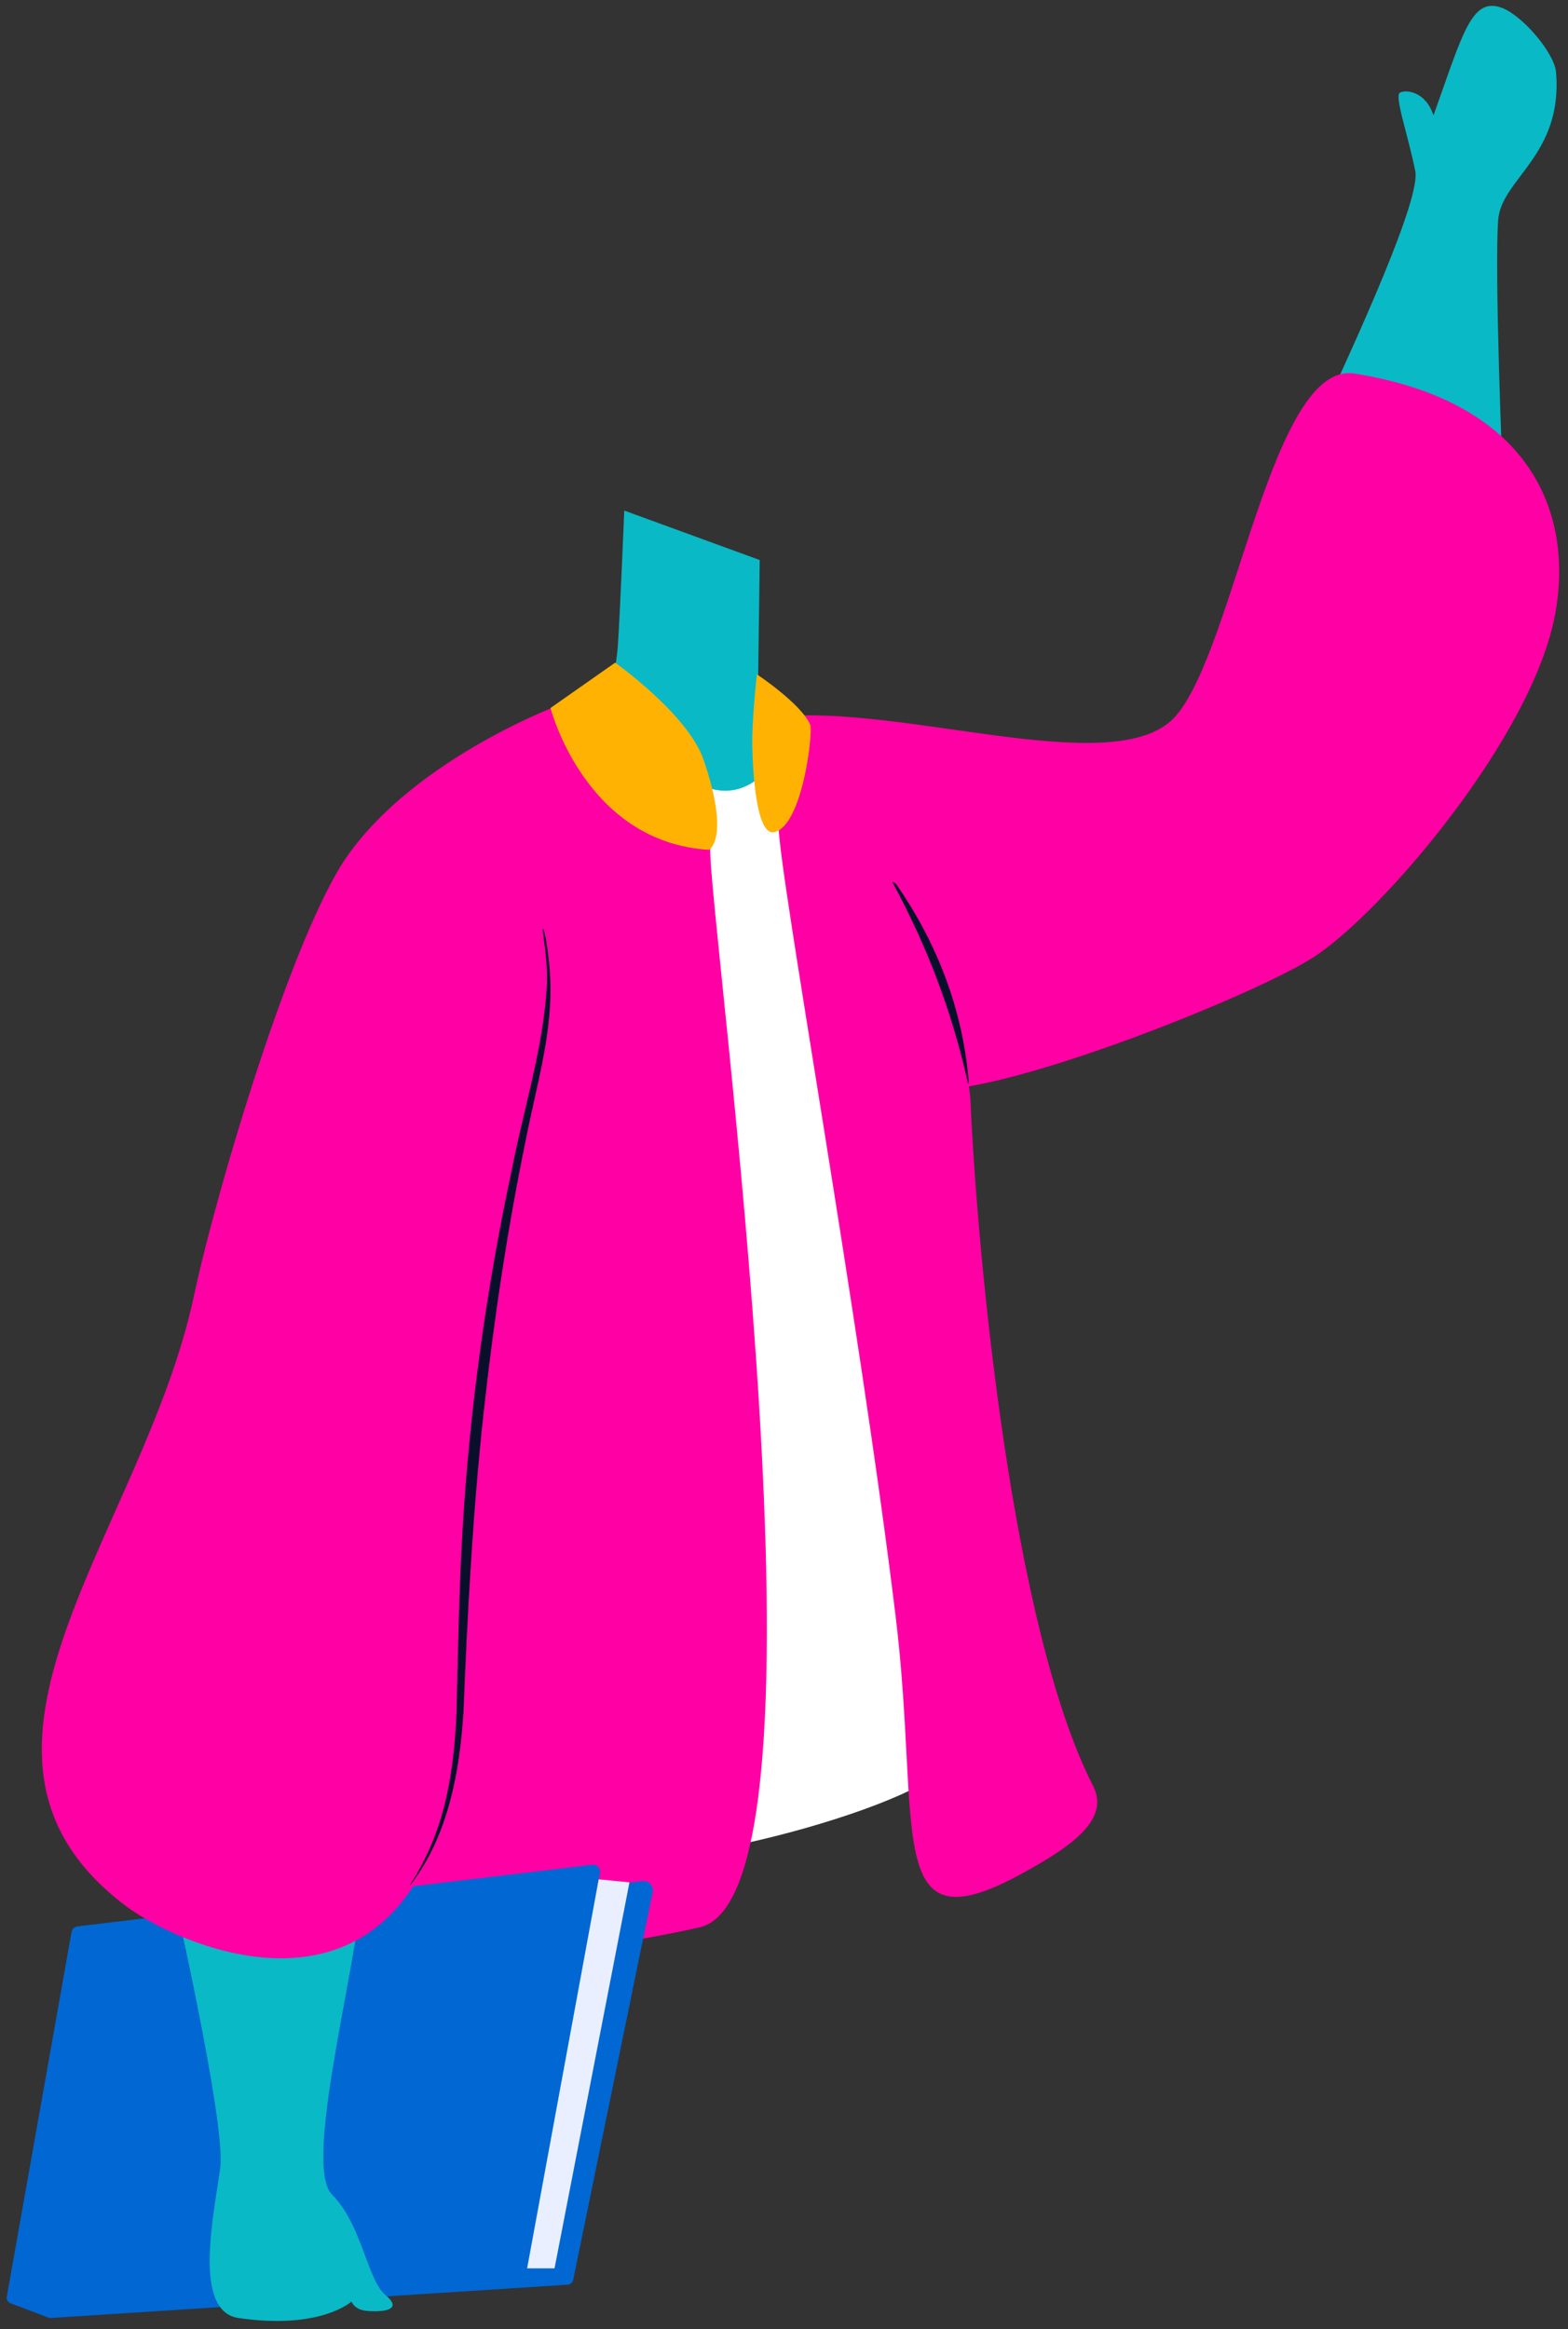
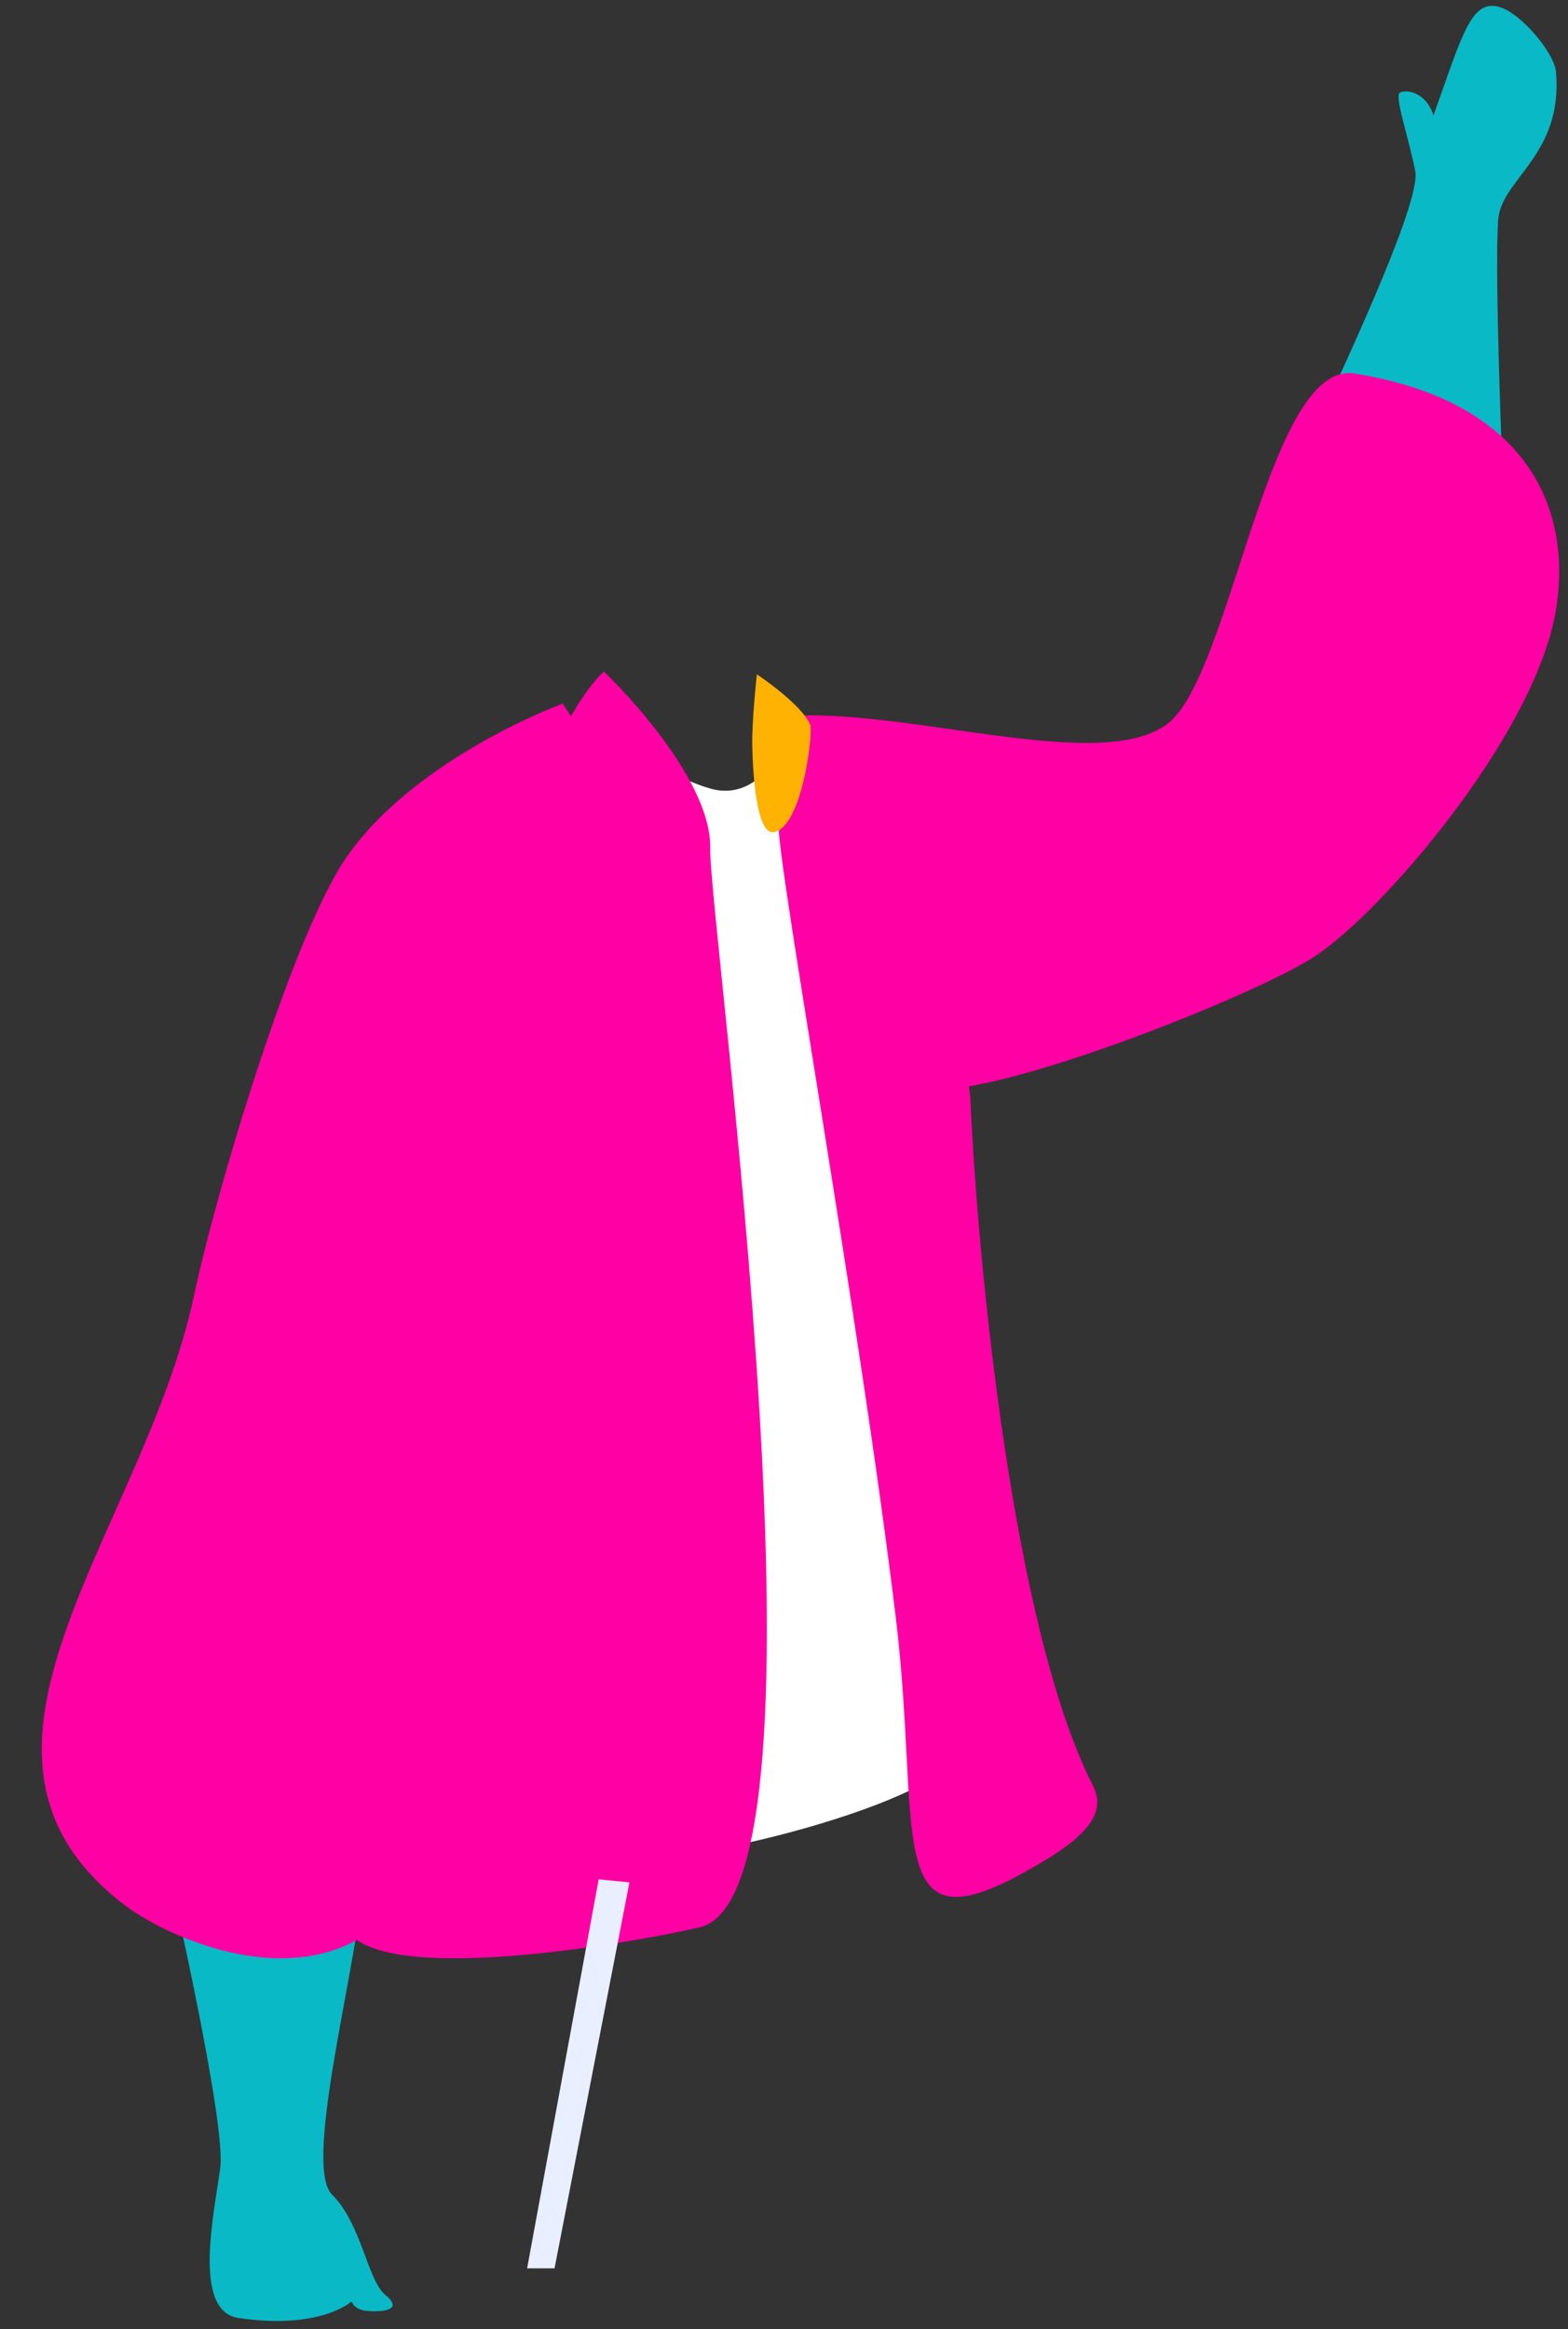
<svg xmlns="http://www.w3.org/2000/svg" xmlns:ns1="http://design.blush" viewBox="231.707 239.43 536.31 796.365" overflow="visible" width="536.31px" height="796.365px">
  <rect x="231.707" y="239.43" width="536.31" height="796.365" fill="#333333" stroke="none" />
  <g id="Upper Body/Standing/With Book 1" stroke="none" stroke-width="1" fill="none" fill-rule="evenodd">
    <path d="M717.693,297.627 C716.047,284.919 712.273,271.469 714.335,270.509 C716.398,269.549 723.144,270.618 725.236,279.081 C737.24,251.768 741.069,239.204 751.374,244.126 C758.048,247.313 767.993,260.6 768.083,267.295 C768.463,295.803 746.866,302.278 744.817,316.258 C742.249,333.78 740.29,402.637 740.29,402.637 C740.29,402.637 666.466,419.928 674.593,388.07 C695.285,351.057 718.909,307.014 717.693,297.627 Z" id="Fill-1" fill="#09B9C6" transform="translate(721.028, 325.2) rotate(-4) translate(-721.028, -325.2)" ns1:color="Skin-500" />
-     <path d="M445.228,414 C445.228,414 443.813,448.997 442.997,460.643 C442.321,470.277 436,499.535 436,499.535 C436,499.535 456.121,522.728 487.812,512.308 C506.631,506.121 490.684,494.656 490.852,483.164 C491.2,459.314 491.551,430.911 491.551,430.911 L445.228,414 Z" id="Fill-4" fill="#09B9C6" ns1:color="Skin-500" />
    <path d="M449.995,497 C449.995,497 462.991,505.737 474.686,509.061 C487.718,512.765 495.189,501.417 496.53,499.469 C499.523,512.83 559.561,832.7 551.203,846.905 C528.013,863.164 428.002,887.839 428,867.031 L449.995,497 Z" id="Fill-6" fill="#FFF" />
    <path d="M438.252,469 C438.252,469 475.126,504.071 474.625,529.456 C474.123,554.842 520.739,886.627 471.119,898.375 C453.693,902.501 373.891,917.422 353.481,902.535 C333.072,887.647 348.757,782.505 348.757,782.505 C348.757,782.505 393.332,512.109 438.252,469" id="Fill-8" fill="#FF00A4" />
    <path d="M633.93,484.146 C654.06,460.805 666.727,362.683 694.94,367.148 C754.593,376.587 770.012,414.189 763.68,449.142 C756.018,491.441 703.914,552.172 680.654,566.92 C657.236,581.768 556.037,621.363 543.65,609.969 C500.587,570.357 490.863,490.024 502.589,484.146 C546.417,481.981 614.984,506.116 633.93,484.146 Z" id="Fill-10" fill="#FF00A4" />
    <path d="M510.748,499.619 C516.264,505.961 562.288,585.985 563.637,615.84 C566.108,670.569 578.001,796.189 605.597,850.096 C611.583,861.79 597.411,871.053 582.147,879.537 C533.162,906.766 547.019,865.817 538.056,792.147 C525.447,688.517 497.807,536.377 498,521.491 C498.196,506.605 505.232,493.278 510.748,499.619" id="Fill-12" fill="#FF00A4" />
-     <path d="M435.999,884.43 L436.926,879.908 C437.257,878.291 435.912,876.822 434.276,877.018 L258.253,898.072 C257.197,898.198 256.35,899.002 256.163,900.051 L234.032,1024.675 C233.859,1025.647 234.403,1026.603 235.324,1026.952 L248.684,1032 L425.881,1020.596 C426.8,1020.537 427.566,1019.868 427.752,1018.963 L454.934,886.38 C455.369,884.254 453.6,882.324 451.451,882.582 L435.999,884.43 Z" id="Fill-14" fill="#0067D3" />
    <path d="M290,882.036 C290,882.036 309.054,965.173 307.04,980.593 C305.025,996.012 297.378,1029.653 313.274,1031.984 C341.404,1036.11 351.952,1026.336 351.952,1026.336 C351.952,1026.336 352.783,1029.126 357.076,1029.541 C362.062,1030.022 370.086,1029.496 363.533,1024.121 C357.337,1019.036 355.43,999.847 345.271,989.785 C334.386,979.006 356.903,901.004 356.149,876.597 C355.394,852.191 290,882.036 290,882.036" id="Fill-16" fill="#09B9C6" ns1:color="Skin-500" />
    <path d="M424.191,480 C424.191,480 374.491,498.04 350.49,532.117 C331.962,558.425 305.768,646.189 298.051,682.44 C280.775,763.591 205.597,838.894 274.702,891.086 C294.388,905.953 387.982,948.82 390.437,808.432 C391.278,760.349 403.619,660.415 414.085,612.093 C419.74,585.98 443,509.202 443,509.202 L424.191,480 Z" id="Fill-19" fill="#FF00A4" />
-     <path d="M442.107,466 C442.107,466 466.876,483.545 472.299,499.042 C476.994,512.462 479.054,525.819 474.293,530 C431.792,527.502 420,481.508 420,481.508 L442.107,466 Z" id="Fill-21" fill="#FFB201" />
    <path d="M490.593,470 C490.593,470 505.676,479.977 508.828,487.212 C509.873,489.61 506.194,522.082 496.439,523.955 C490.4,525.114 489.187,503.52 489.012,494.496 C488.837,485.471 490.593,470 490.593,470" id="Fill-23" fill="#FFB201" />
-     <path d="M373.234,881.819 C384.158,864.088 386.994,844.893 387.855,824.636 C388.346,804.409 388.717,782.414 389.926,762.338 C392.38,720.844 398.17,679.423 406.878,638.799 C410.819,618.667 417.253,598.447 418.666,577.859 C419.38,567.451 416.985,557.776 417.399,557.047 C417.91,556.15 420,568.255 420,577.906 C420,595.198 414.818,612.311 411.547,629.163 C405.276,659.599 400.658,690.448 397.248,721.299 C393.489,755.383 391.606,790.392 390.237,824.728 C388.939,845.309 385.015,867.077 372.096,883.908 C371.671,884.458 372.764,882.375 373.234,881.819" id="Fill-25" fill="#090E2B" />
-     <path d="M538.179,541.662 C552.082,561.619 560.848,584.135 562.984,608.558 C563.043,609.143 562.928,610.443 562.8,609.848 C558.865,592.108 553.011,574.594 545.458,558.109 C542.956,552.621 538.474,543.676 537.363,541.909 C536.252,540.141 538.033,541.461 538.179,541.662" id="Fill-27" fill="#090E2B" />
    <polygon id="Fill-29" fill="#E9EFFF" points="412 1015 421.378 1015 447 883.039 436.476 882" />
  </g>
</svg>